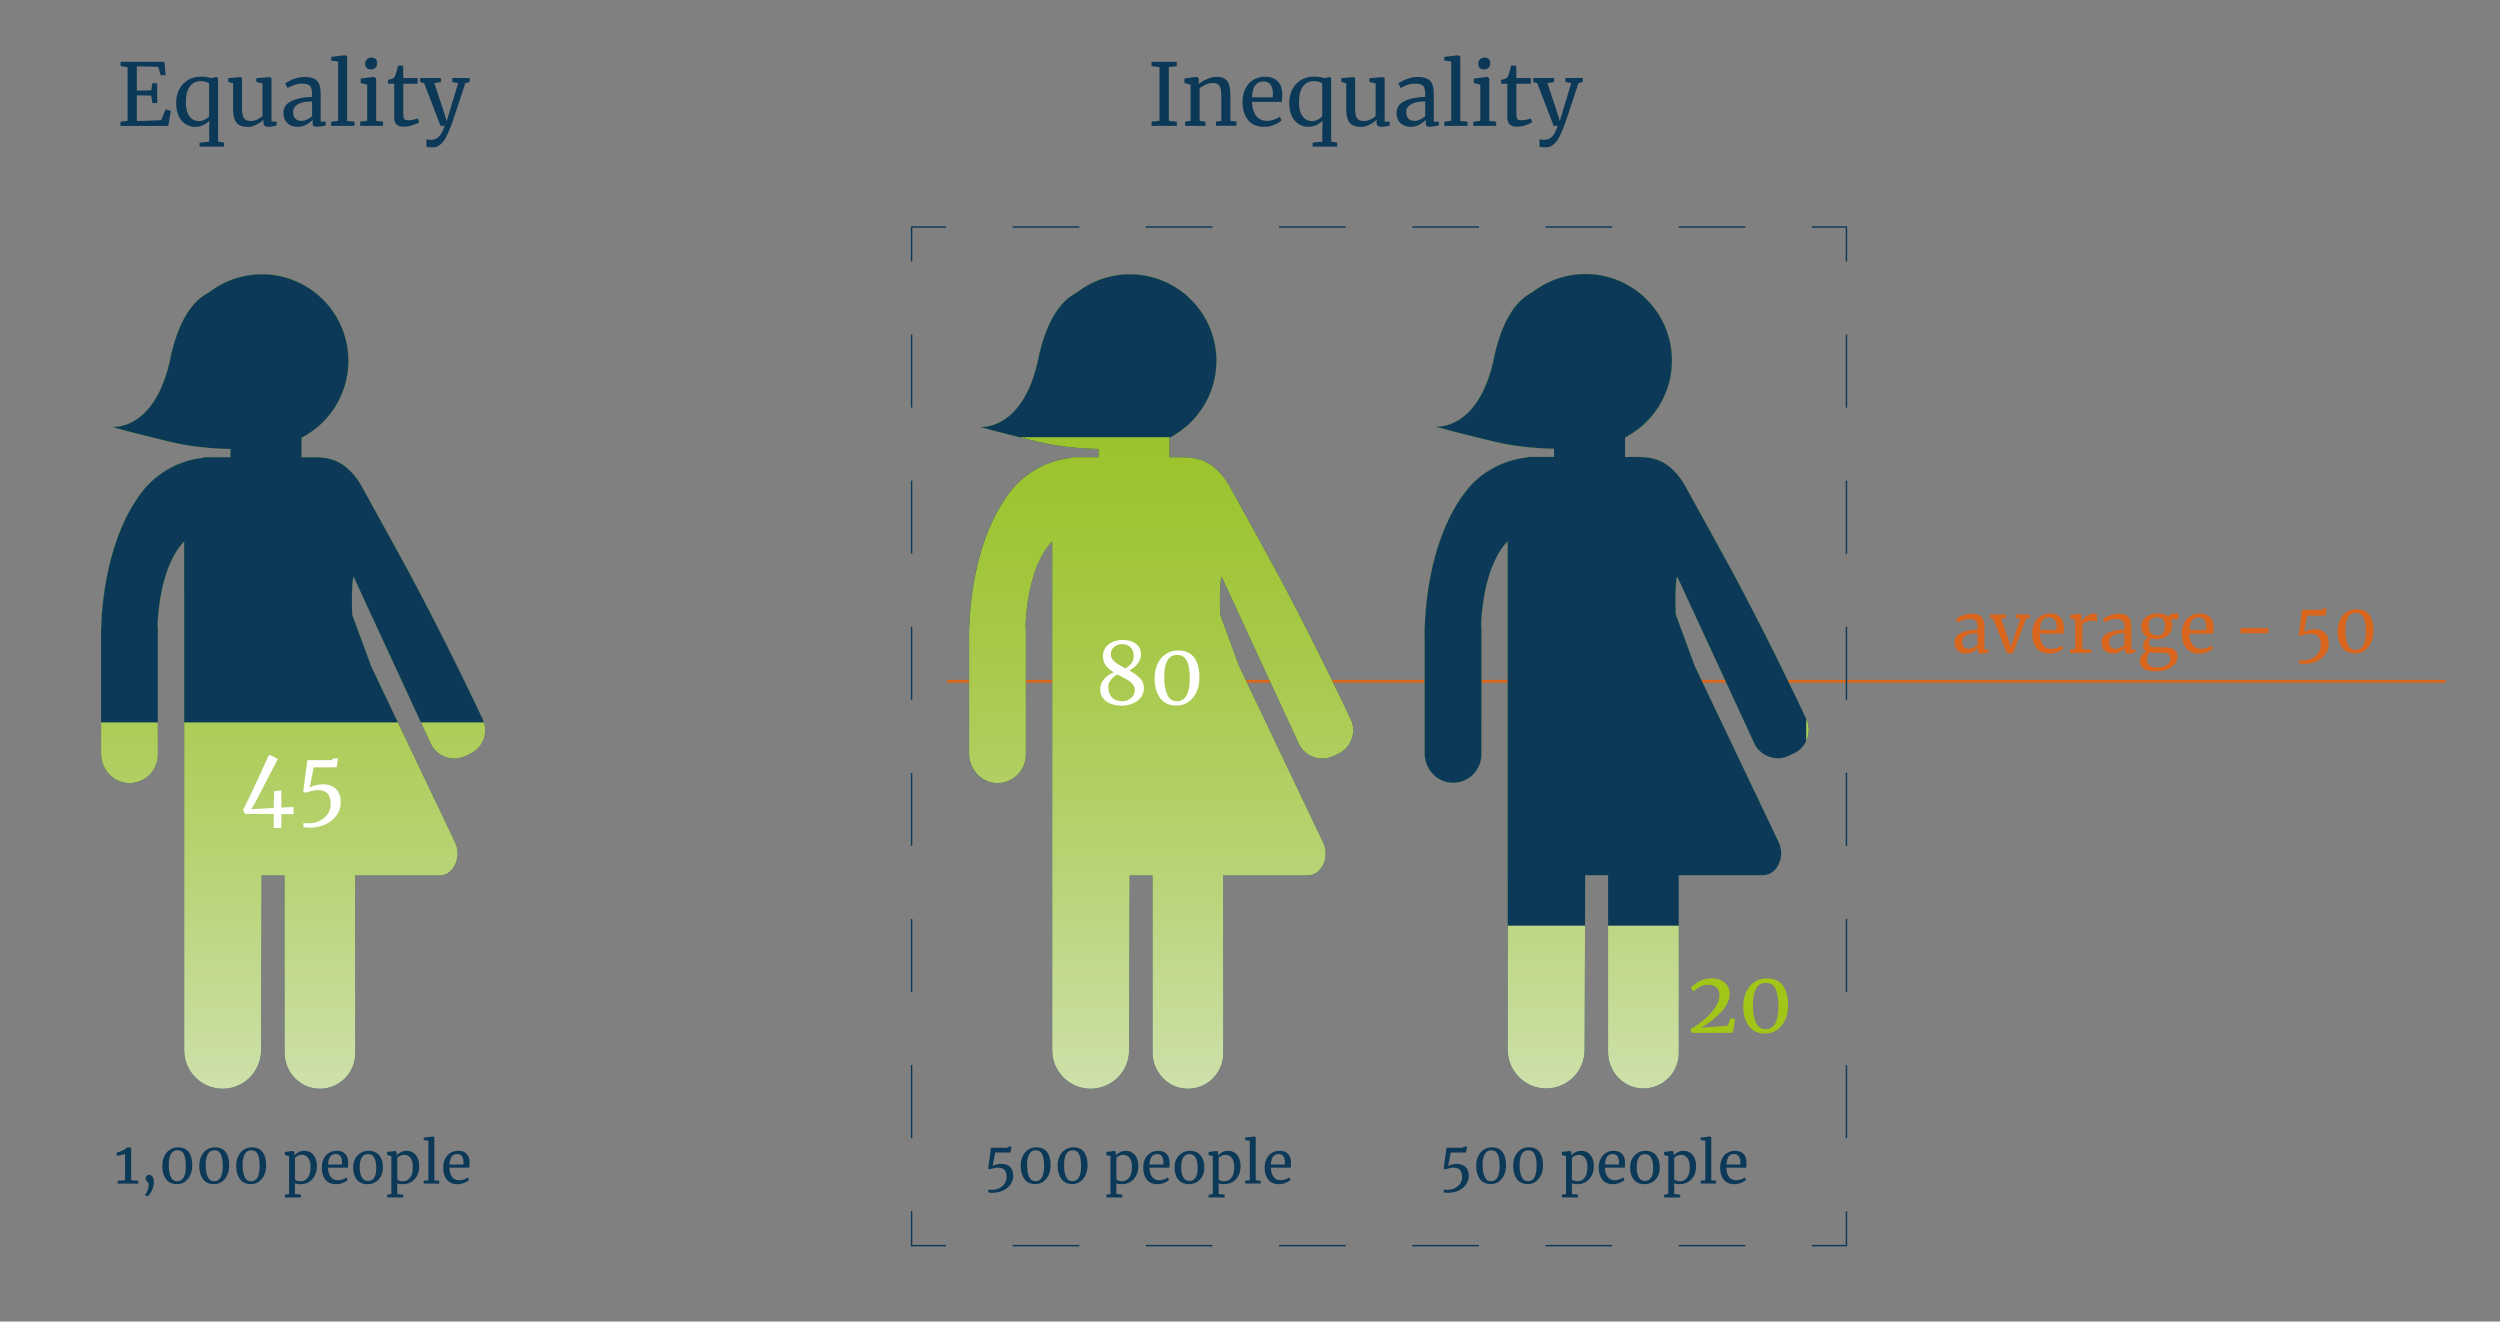
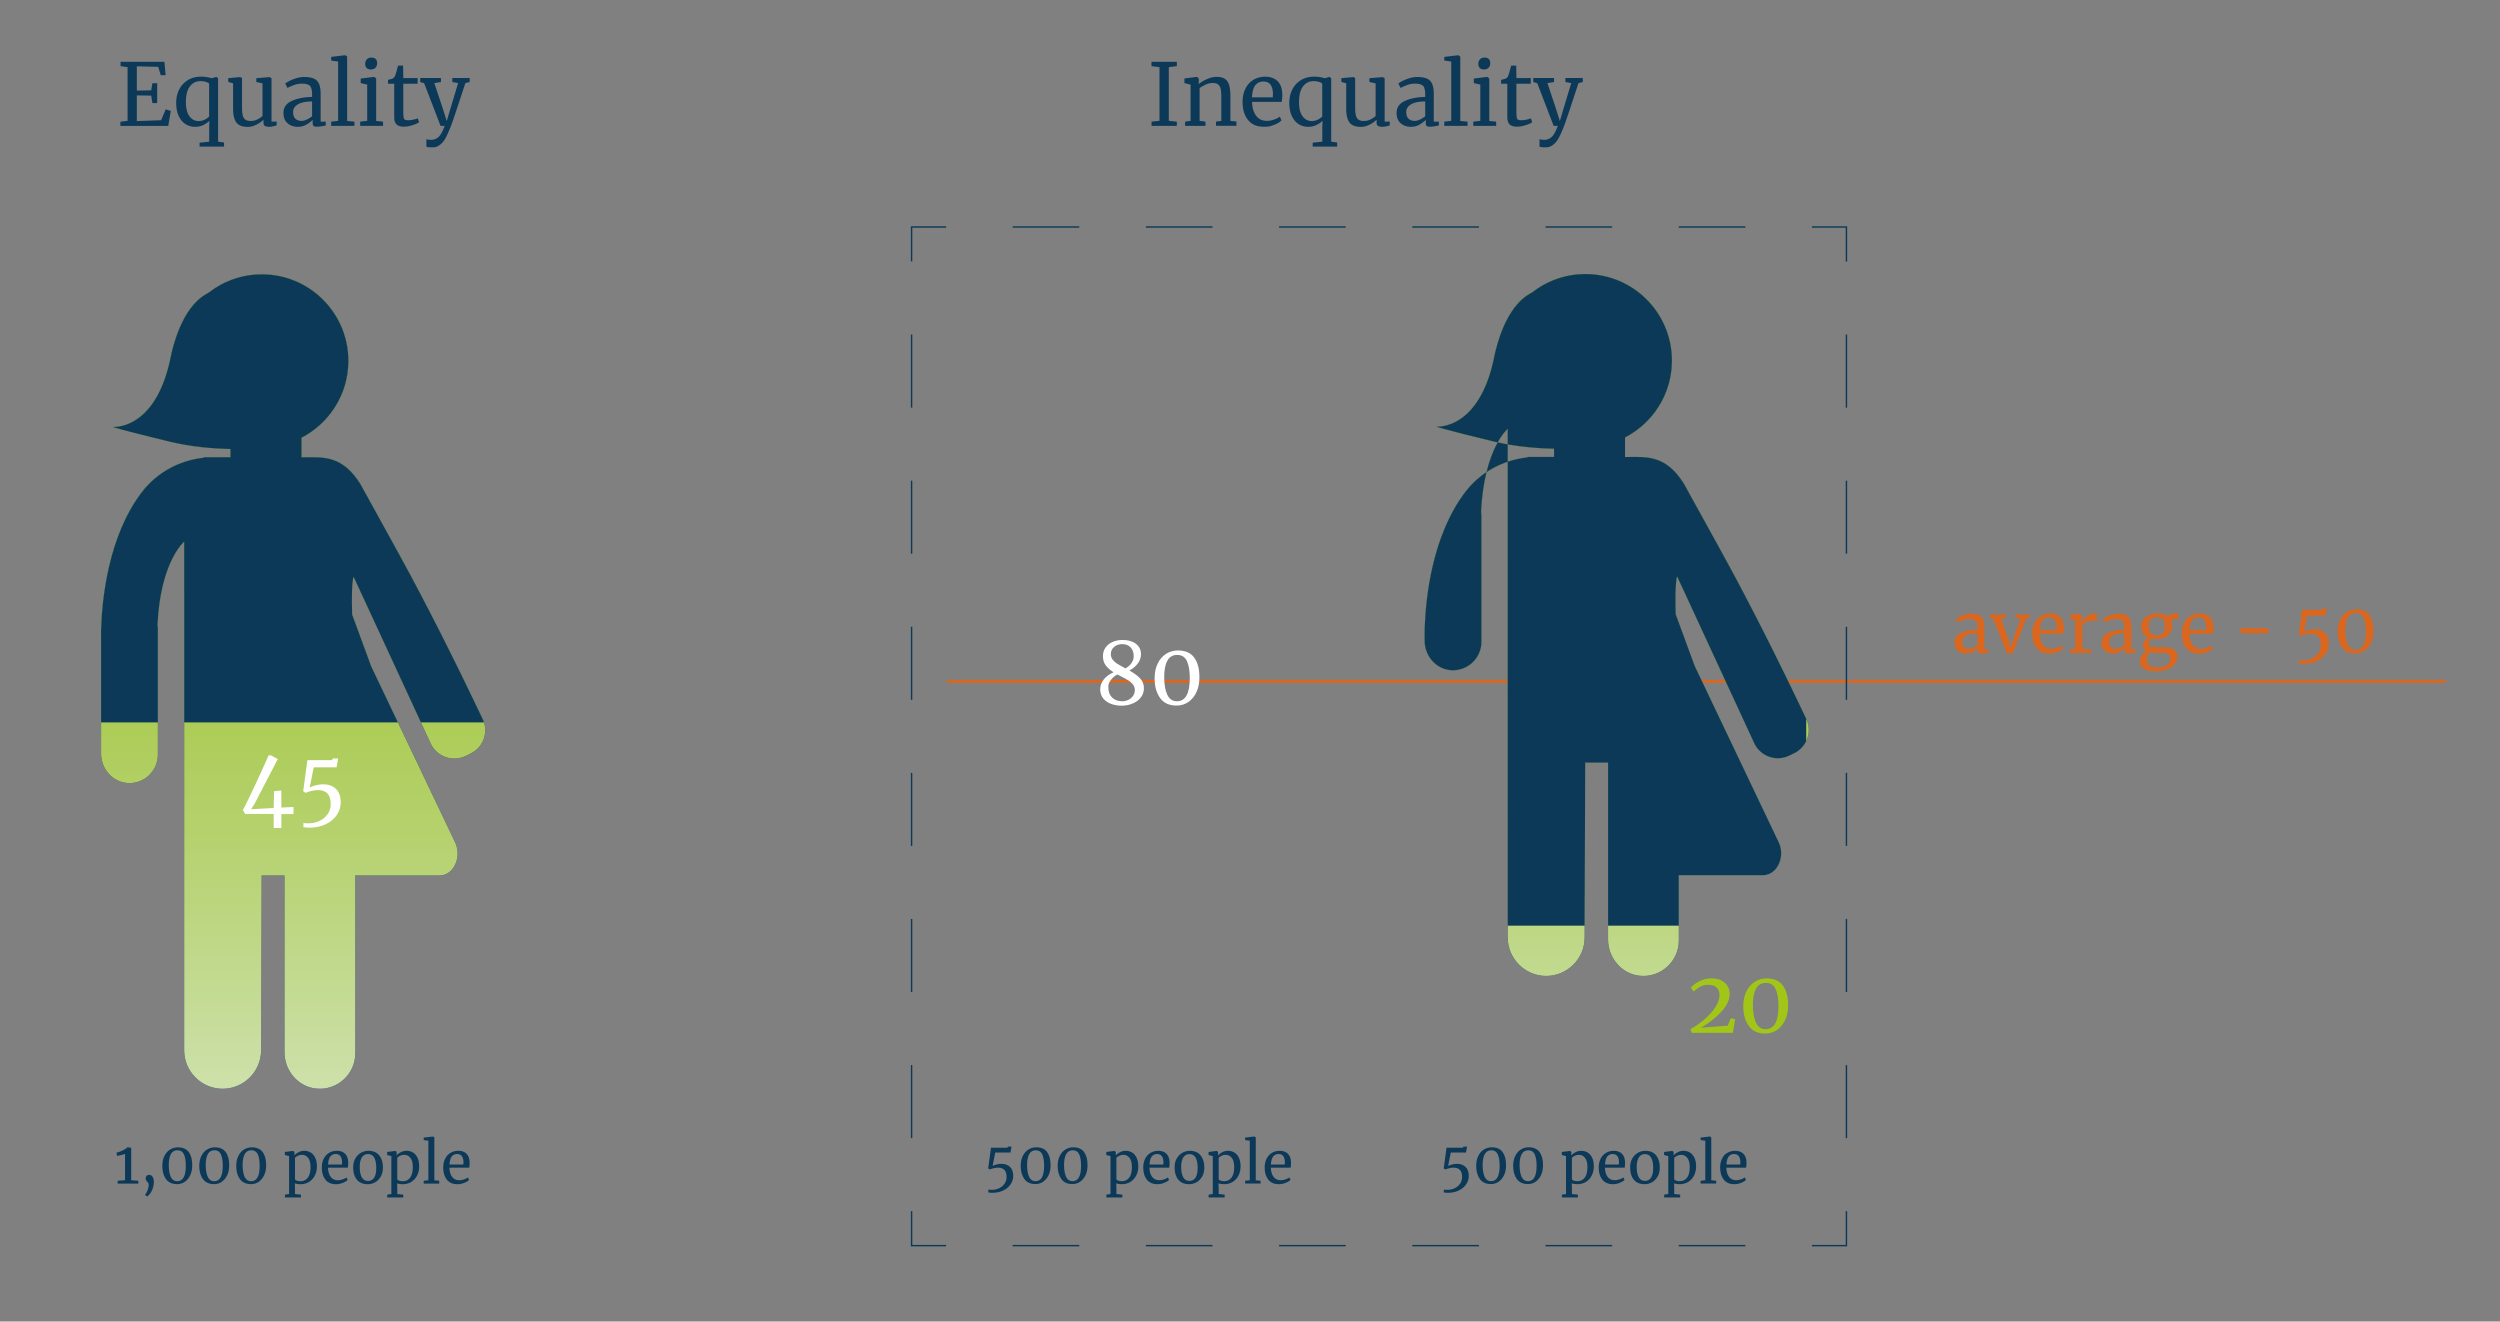
<svg xmlns="http://www.w3.org/2000/svg" xmlns:xlink="http://www.w3.org/1999/xlink" viewBox="0 0 435.04 229.97" xml:space="preserve">
  <rect x="0" y="0" width="435.04" height="229.97" fill="#808080" stroke="none" />
  <style>
    .st0{fill:none}.st1{fill:#0c3958}.st4{fill:#fff}.st40,.st41,.st5{fill:none;stroke:#0c3958;stroke-width:.25;stroke-miterlimit:10}.st40{stroke-dasharray:11.591,11.591}.st41{stroke-dasharray:12.712,12.712}
  </style>
  <g id="Board_4" />
  <g id="Board_3_-_English" />
  <g id="Board_3">
    <g id="Coin_Flip" />
  </g>
  <g id="Board_2_-_English" />
  <g id="Board_2" />
  <g id="Board_1_-_English">
    <path class="st0" d="M168.62 197.77h58.88v29.66h-58.88z" />
    <path class="st1" d="M172.59 207.05c.47 0 .91-.1 1.3-.29s.7-.46.93-.8.34-.73.34-1.16c0-1.07-.5-1.61-1.49-1.61-.22 0-.47.03-.74.1-.27.06-.5.14-.7.22l-.27-.19.49-3.6h2.85l.1-.19h.62l-.18 1.03h-2.65l-.46 2.33c.18-.09.41-.18.69-.25s.56-.11.84-.11c.64 0 1.14.18 1.51.54s.55.88.55 1.57c0 .53-.15 1.01-.46 1.46-.3.45-.73.8-1.29 1.07-.55.27-1.18.4-1.89.4-.29 0-.52-.02-.7-.07v-.48c.2.02.4.03.61.03m5.66-1.89c-.42-.59-.63-1.35-.63-2.29 0-.65.12-1.23.36-1.71.24-.49.57-.87.98-1.12.41-.26.87-.39 1.36-.39.87 0 1.5.28 1.9.83.4.56.6 1.32.6 2.29 0 .65-.11 1.22-.34 1.71s-.55.88-.95 1.16-.85.41-1.35.41c-.87 0-1.51-.3-1.93-.89m3.44-2.29c0-.87-.11-1.53-.33-2s-.6-.7-1.12-.7c-.51 0-.89.22-1.14.67s-.37 1.08-.37 1.9c0 .85.12 1.53.35 2.04.24.51.61.77 1.12.77 1-.01 1.49-.9 1.49-2.68m2.99 2.29c-.42-.59-.63-1.35-.63-2.29 0-.65.12-1.23.36-1.71.24-.49.57-.87.98-1.12.41-.26.87-.39 1.36-.39.87 0 1.5.28 1.9.83.4.56.6 1.32.6 2.29 0 .65-.11 1.22-.34 1.71s-.55.88-.95 1.16-.85.41-1.35.41c-.87 0-1.51-.3-1.93-.89m3.44-2.29c0-.87-.11-1.53-.33-2s-.6-.7-1.12-.7c-.51 0-.89.22-1.14.67s-.37 1.08-.37 1.9c0 .85.12 1.53.35 2.04.24.51.61.77 1.12.77 1-.01 1.49-.9 1.49-2.68m9.61 1.67c-.23.47-.57.84-1 1.12-.43.27-.94.41-1.52.41-.16 0-.33-.01-.52-.04s-.34-.06-.45-.1l.03.84v1.01l1.04.11v.49h-2.79v-.49l.72-.11v-6.6l-.73-.18v-.54l1.42-.18h.02l.21.18v.59c.2-.22.45-.41.75-.56s.63-.23 1-.23c.39 0 .75.1 1.08.29s.59.49.79.9.3.92.3 1.54c0 .57-.11 1.08-.35 1.55m-2.95-3.42c-.22.11-.39.22-.51.35v3.77c.05.08.17.15.35.22.19.06.4.09.62.09.51 0 .93-.2 1.25-.61s.48-1.02.48-1.84c0-.72-.14-1.26-.42-1.61s-.63-.53-1.06-.53c-.25 0-.49.05-.71.16m4.79 4.16c-.42-.53-.63-1.23-.63-2.11q0-.87.33-1.53t.93-1.02 1.35-.36c.62 0 1.1.17 1.44.52s.52.83.54 1.48c0 .41-.02.72-.07.93h-3.44c.01.66.17 1.19.46 1.59s.71.6 1.25.6c.27 0 .54-.05.83-.15s.52-.21.68-.34l.19.44c-.19.2-.48.37-.86.52s-.77.22-1.16.22c-.8 0-1.42-.26-1.84-.79m2.86-2.63c.02-.14.03-.28.03-.43q-.015-.645-.27-1.02c-.18-.25-.46-.38-.83-.38q-.585 0-.93.42c-.23.28-.36.75-.4 1.41zm2.33-1.04c.25-.44.57-.77.98-1s.83-.35 1.29-.35c.84 0 1.47.27 1.9.8s.64 1.23.64 2.1c0 .61-.12 1.13-.37 1.57s-.57.77-.98 1-.83.34-1.29.34c-.84 0-1.47-.27-1.9-.8s-.63-1.23-.63-2.1q-.015-.9.36-1.56m3.28 3.32c.25-.38.37-.94.37-1.69 0-.74-.11-1.33-.34-1.76s-.59-.65-1.09-.65c-.46 0-.81.19-1.06.57s-.38.94-.38 1.69c0 .74.12 1.33.35 1.76s.6.65 1.09.65c.46 0 .82-.19 1.06-.57m7.49-.39c-.23.47-.57.84-1 1.12-.43.27-.94.41-1.52.41-.16 0-.33-.01-.52-.04s-.34-.06-.45-.1l.03.84v1.01l1.04.11v.49h-2.79v-.49l.72-.11v-6.6l-.73-.18v-.54l1.42-.18h.02l.21.18v.59c.2-.22.45-.41.75-.56s.63-.23 1-.23c.39 0 .75.1 1.08.29s.59.49.79.9.3.92.3 1.54c0 .57-.12 1.08-.35 1.55m-2.95-3.42c-.22.11-.39.22-.51.35v3.77c.05.08.17.15.35.22.19.06.4.09.62.09.51 0 .93-.2 1.25-.61s.48-1.02.48-1.84c0-.72-.14-1.26-.42-1.61s-.63-.53-1.06-.53c-.25 0-.49.05-.71.16m4.9-2.62-.81-.11v-.43l1.61-.19h.02l.22.15v7.47l.85.08v.49h-2.7v-.49l.81-.09zm3.22 6.78c-.42-.53-.63-1.23-.63-2.11q0-.87.33-1.53t.93-1.02 1.35-.36c.62 0 1.1.17 1.44.52s.52.83.54 1.48c0 .41-.02.72-.07.93h-3.44c.01.66.17 1.19.46 1.59s.71.6 1.25.6c.27 0 .54-.05.83-.15s.52-.21.68-.34l.19.44c-.19.2-.48.37-.86.52s-.77.22-1.16.22c-.8 0-1.42-.26-1.84-.79m2.86-2.63c.02-.14.03-.28.03-.43q-.015-.645-.27-1.02c-.18-.25-.46-.38-.83-.38q-.585 0-.93.42c-.23.28-.36.75-.4 1.41z" />
    <path class="st0" d="M2.82 197.77h96.36v14.83H2.82z" />
    <path class="st1" d="M21.76 200.8c-.14.05-.36.12-.66.19s-.54.12-.73.15l-.1-.56c.34-.07.69-.2 1.04-.37.36-.17.65-.36.9-.57h.01l.61.1v5.64l1.24.09v.49h-3.6v-.49l1.29-.09zm4.79 3.99c.15.22.22.51.22.88 0 .38-.06.75-.18 1.1q-.18.525-.45.9c-.18.25-.36.43-.53.53h-.01l-.34-.24v-.11c.13-.11.27-.34.4-.7.14-.36.21-.69.21-1.01 0-.1-.02-.18-.06-.25s-.09-.14-.17-.23c-.09-.1-.16-.19-.21-.28a.7.7 0 0 1-.07-.35.565.565 0 0 1 .59-.58H26c.22.01.41.12.55.34m2.33.38c-.42-.59-.63-1.35-.63-2.29 0-.65.12-1.23.36-1.71.24-.49.57-.87.98-1.12.41-.26.87-.39 1.36-.39.87 0 1.5.28 1.9.83.4.56.6 1.32.6 2.29 0 .65-.11 1.22-.34 1.71s-.55.88-.95 1.16c-.4.27-.85.41-1.35.41-.87-.01-1.51-.31-1.93-.89m3.45-2.3c0-.87-.11-1.53-.33-2s-.6-.7-1.12-.7c-.51 0-.89.22-1.14.67s-.37 1.08-.37 1.9c0 .85.12 1.53.35 2.04.24.51.61.77 1.12.77.99-.01 1.49-.9 1.49-2.68m2.98 2.3c-.42-.59-.63-1.35-.63-2.29 0-.65.12-1.23.36-1.71.24-.49.57-.87.98-1.12.41-.26.87-.39 1.36-.39.87 0 1.5.28 1.9.83.4.56.6 1.32.6 2.29 0 .65-.11 1.22-.34 1.71s-.55.88-.95 1.16-.85.41-1.35.41c-.87-.01-1.51-.31-1.93-.89m3.45-2.3c0-.87-.11-1.53-.33-2s-.6-.7-1.12-.7c-.51 0-.89.22-1.14.67s-.37 1.08-.37 1.9c0 .85.12 1.53.35 2.04.24.51.61.77 1.12.77.99-.01 1.49-.9 1.49-2.68m2.98 2.3c-.42-.59-.63-1.35-.63-2.29 0-.65.12-1.23.36-1.71.24-.49.57-.87.98-1.12.41-.26.87-.39 1.36-.39.87 0 1.5.28 1.9.83.4.56.6 1.32.6 2.29 0 .65-.11 1.22-.34 1.71s-.55.88-.95 1.16-.85.41-1.35.41c-.87-.01-1.51-.31-1.93-.89m3.44-2.3c0-.87-.11-1.53-.33-2s-.6-.7-1.12-.7c-.51 0-.89.22-1.14.67s-.37 1.08-.37 1.9c0 .85.12 1.53.35 2.04.24.51.61.77 1.12.77 1-.01 1.49-.9 1.49-2.68m9.61 1.67c-.23.47-.57.84-1 1.12-.43.27-.94.41-1.52.41-.16 0-.33-.01-.52-.04s-.34-.06-.45-.1l.03.84v1.01l1.04.11v.49h-2.79v-.49l.72-.11v-6.6l-.73-.18v-.54l1.42-.18h.02l.21.18v.59c.2-.22.45-.41.75-.56s.63-.23 1-.23c.39 0 .75.1 1.08.29s.59.49.79.9.3.92.3 1.54c0 .57-.11 1.09-.35 1.55m-2.95-3.42c-.22.11-.39.22-.51.35v3.77c.05.08.17.15.35.22.19.06.4.09.62.09.51 0 .93-.2 1.25-.61s.48-1.02.48-1.84c0-.72-.14-1.26-.42-1.61s-.63-.53-1.06-.53c-.25 0-.49.05-.71.16m4.79 4.16c-.42-.53-.63-1.23-.63-2.11q0-.87.33-1.53t.93-1.02 1.35-.36c.62 0 1.1.17 1.44.52s.52.83.54 1.48c0 .41-.02.72-.07.93h-3.44c.01.66.17 1.19.46 1.59s.71.6 1.25.6c.27 0 .54-.05.83-.15s.52-.21.68-.34l.19.44c-.19.2-.48.37-.86.52s-.77.22-1.16.22c-.8 0-1.42-.26-1.84-.79m2.86-2.63c.02-.14.03-.28.03-.43q-.015-.645-.27-1.02c-.18-.25-.46-.38-.83-.38q-.585 0-.93.42c-.23.28-.36.75-.4 1.41zm2.33-1.04c.25-.44.57-.77.98-1s.83-.35 1.29-.35c.84 0 1.47.27 1.9.8s.64 1.23.64 2.1c0 .61-.12 1.13-.37 1.57s-.57.77-.98 1-.83.34-1.29.34c-.84 0-1.47-.27-1.9-.8s-.63-1.23-.63-2.1c-.01-.6.12-1.12.36-1.56m3.28 3.32c.25-.38.37-.94.37-1.69 0-.74-.11-1.33-.34-1.76s-.59-.65-1.09-.65c-.46 0-.81.19-1.06.57s-.38.94-.38 1.69c0 .74.12 1.33.35 1.76s.6.65 1.09.65c.46 0 .82-.19 1.06-.57m7.49-.39c-.23.47-.57.84-1 1.12-.43.27-.94.41-1.52.41-.16 0-.33-.01-.52-.04s-.34-.06-.45-.1l.03.84v1.01l1.04.11v.49h-2.79v-.49l.72-.11v-6.6l-.73-.18v-.54l1.42-.18h.02l.21.18v.59c.2-.22.45-.41.75-.56s.63-.23 1-.23c.39 0 .75.1 1.08.29s.59.49.79.9.3.92.3 1.54c0 .57-.11 1.09-.35 1.55m-2.95-3.42c-.22.11-.39.22-.51.35v3.77c.05.08.17.15.35.22.19.06.4.09.62.09.51 0 .93-.2 1.25-.61s.48-1.02.48-1.84c0-.72-.14-1.26-.42-1.61s-.63-.53-1.06-.53c-.25 0-.49.05-.71.16m4.9-2.62-.81-.11v-.43l1.61-.19h.02l.22.15v7.47l.85.08v.49h-2.7v-.49l.81-.09zm3.22 6.78c-.42-.53-.63-1.23-.63-2.11q0-.87.33-1.53t.93-1.02 1.35-.36c.62 0 1.1.17 1.44.52s.52.83.54 1.48c0 .41-.02.72-.07.93h-3.44c.01.66.17 1.19.46 1.59s.71.6 1.25.6c.27 0 .54-.05.83-.15s.52-.21.68-.34l.19.44c-.19.2-.48.37-.86.52s-.77.22-1.16.22c-.8 0-1.42-.26-1.84-.79m2.86-2.63c.02-.14.03-.28.03-.43q-.015-.645-.27-1.02c-.18-.25-.46-.38-.83-.38q-.585 0-.93.42c-.23.28-.36.75-.4 1.41z" />
    <path class="st0" d="M247.89 197.77h58.88v29.66h-58.88z" />
    <path class="st1" d="M251.86 207.05c.47 0 .91-.1 1.3-.29s.7-.46.93-.8.34-.73.34-1.16c0-1.07-.5-1.61-1.49-1.61-.22 0-.47.03-.74.1-.27.06-.5.14-.7.22l-.27-.19.49-3.6h2.85l.1-.19h.62l-.18 1.03h-2.65l-.46 2.33c.18-.09.41-.18.69-.25s.56-.11.84-.11c.64 0 1.14.18 1.51.54s.55.88.55 1.57c0 .53-.15 1.01-.46 1.46-.3.45-.73.8-1.29 1.07-.55.27-1.18.4-1.89.4-.29 0-.52-.02-.7-.07v-.48c.2.02.4.03.61.03m5.65-1.89c-.42-.59-.63-1.35-.63-2.29 0-.65.12-1.23.36-1.71.24-.49.57-.87.98-1.12.41-.26.87-.39 1.36-.39.87 0 1.5.28 1.9.83.4.56.6 1.32.6 2.29 0 .65-.11 1.22-.34 1.71s-.55.88-.95 1.16-.85.41-1.35.41c-.86 0-1.5-.3-1.93-.89m3.45-2.29c0-.87-.11-1.53-.33-2s-.6-.7-1.12-.7c-.51 0-.89.22-1.14.67s-.37 1.08-.37 1.9c0 .85.12 1.53.35 2.04.24.51.61.77 1.12.77.99-.01 1.49-.9 1.49-2.68m2.98 2.29c-.42-.59-.63-1.35-.63-2.29 0-.65.12-1.23.36-1.71.24-.49.57-.87.98-1.12.41-.26.87-.39 1.36-.39.87 0 1.5.28 1.9.83.4.56.6 1.32.6 2.29 0 .65-.11 1.22-.34 1.71s-.55.88-.95 1.16-.85.41-1.35.41c-.86 0-1.5-.3-1.93-.89m3.45-2.29c0-.87-.11-1.53-.33-2s-.6-.7-1.12-.7c-.51 0-.89.22-1.14.67s-.37 1.08-.37 1.9c0 .85.12 1.53.35 2.04.24.51.61.77 1.12.77.99-.01 1.49-.9 1.49-2.68m9.61 1.67c-.23.47-.57.84-1 1.12-.43.27-.94.41-1.52.41-.16 0-.33-.01-.52-.04s-.34-.06-.45-.1l.03.84v1.01l1.04.11v.49h-2.79v-.49l.72-.11v-6.6l-.73-.18v-.54l1.42-.18h.02l.21.18v.59c.2-.22.45-.41.75-.56s.63-.23 1-.23c.39 0 .75.1 1.08.29s.59.49.79.9.3.92.3 1.54c0 .57-.12 1.08-.35 1.55m-2.95-3.42c-.22.11-.39.22-.51.35v3.77c.05.08.17.15.35.22.19.06.4.09.62.09.51 0 .93-.2 1.25-.61s.48-1.02.48-1.84c0-.72-.14-1.26-.42-1.61s-.63-.53-1.06-.53c-.25 0-.49.05-.71.16m4.78 4.16c-.42-.53-.63-1.23-.63-2.11q0-.87.33-1.53t.93-1.02 1.35-.36c.62 0 1.1.17 1.44.52s.52.83.54 1.48c0 .41-.02.72-.07.93h-3.44c.01.66.17 1.19.46 1.59s.71.6 1.25.6c.27 0 .54-.05.83-.15s.52-.21.68-.34l.19.44c-.19.2-.48.37-.86.52s-.77.22-1.16.22c-.8 0-1.41-.26-1.84-.79m2.87-2.63c.02-.14.03-.28.03-.43q-.015-.645-.27-1.02c-.18-.25-.46-.38-.83-.38q-.585 0-.93.42c-.23.28-.36.75-.4 1.41zm2.33-1.04c.25-.44.57-.77.98-1s.83-.35 1.29-.35c.84 0 1.47.27 1.9.8q.63.795.63 2.1c0 .61-.12 1.13-.37 1.57s-.57.77-.97 1-.83.34-1.29.34c-.84 0-1.47-.27-1.9-.8s-.63-1.23-.63-2.1q-.015-.9.36-1.56m3.28 3.32c.25-.38.37-.94.37-1.69 0-.74-.11-1.33-.34-1.76s-.59-.65-1.09-.65c-.46 0-.81.19-1.06.57s-.38.94-.38 1.69c0 .74.12 1.33.35 1.76s.6.65 1.09.65c.46 0 .81-.19 1.06-.57m7.49-.39c-.23.47-.57.84-1 1.12-.43.27-.94.41-1.52.41-.16 0-.33-.01-.52-.04s-.34-.06-.45-.1l.03.84v1.01l1.04.11v.49h-2.79v-.49l.72-.11v-6.6l-.73-.18v-.54l1.42-.18h.02l.21.18v.59c.2-.22.45-.41.75-.56s.63-.23 1-.23c.39 0 .75.1 1.08.29s.59.49.79.9.3.92.3 1.54c0 .57-.12 1.08-.35 1.55m-2.95-3.42c-.22.11-.39.22-.51.35v3.77c.05.08.17.15.36.22s.4.09.62.09c.51 0 .93-.2 1.25-.61s.47-1.02.47-1.84c0-.72-.14-1.26-.42-1.61s-.63-.53-1.06-.53c-.26 0-.49.05-.71.16m4.9-2.62-.81-.11v-.43l1.61-.19h.02l.22.15v7.47l.85.08v.49h-2.7v-.49l.81-.09zm3.21 6.78c-.42-.53-.63-1.23-.63-2.11q0-.87.33-1.53c.33-.66.53-.78.92-1.02.4-.24.85-.36 1.36-.36.62 0 1.1.17 1.44.52.34.34.53.83.54 1.48 0 .41-.02.72-.07.93h-3.44c.01.66.17 1.19.46 1.59s.71.6 1.25.6c.27 0 .54-.05.83-.15s.52-.21.68-.34l.19.44c-.19.2-.48.37-.86.52s-.77.22-1.16.22c-.8 0-1.41-.26-1.84-.79m2.87-2.63c.02-.14.03-.28.03-.43-.01-.43-.1-.77-.28-1.02s-.46-.38-.83-.38c-.39 0-.7.14-.92.42-.23.28-.36.75-.4 1.41z" />
    <path class="st0" d="M333.93 103.77h85.47v29.66h-85.47z" />
    <path d="M341.25 110.14c.75-.36 1.7-.55 2.86-.57v-.34c0-.38-.04-.67-.12-.89a.83.83 0 0 0-.41-.47c-.2-.1-.47-.15-.83-.15-.41 0-.77.06-1.1.17-.32.12-.65.26-.97.43l-.3-.62c.1-.09.3-.2.58-.35.28-.14.6-.27.97-.38s.74-.17 1.1-.17c.57 0 1.02.08 1.35.23.33.16.57.41.71.75s.22.8.22 1.38v3.85h.71v.53c-.16.04-.36.08-.61.12-.24.04-.46.06-.64.06-.22 0-.38-.03-.46-.1s-.12-.22-.12-.45v-.4c-.24.24-.53.46-.88.66s-.74.3-1.18.3c-.58 0-1.05-.17-1.43-.5s-.57-.81-.57-1.43c-.01-.75.36-1.31 1.12-1.66m2.11 2.58c.27-.13.52-.28.74-.46v-2.06c-.87 0-1.53.13-1.97.4s-.67.62-.67 1.05.11.75.32.95.5.31.86.31c.21 0 .45-.06.72-.19m2.94-5.78h2.78v.56l-.85.16 1.21 3.46.5 1.52.43-1.48 1.21-3.5-.82-.16v-.56h2.44v.56l-.62.16-2.32 6.04h-1.02l-2.41-6.04-.54-.16v-.56zm8.1 5.84c-.51-.63-.76-1.48-.76-2.53 0-.7.13-1.31.4-1.84.26-.53.63-.94 1.11-1.22.48-.29 1.02-.43 1.63-.43.74 0 1.32.21 1.73.62s.63 1 .65 1.77c0 .49-.03.86-.08 1.12h-4.13c.02.79.2 1.43.55 1.91s.85.73 1.5.73c.32 0 .65-.06 1-.17.35-.12.62-.25.81-.41l.23.53c-.23.24-.58.45-1.03.62-.46.18-.92.26-1.39.26q-1.455-.015-2.22-.96m3.44-3.16c.02-.17.04-.34.04-.52q-.015-.78-.33-1.23c-.21-.3-.55-.45-1-.45-.46 0-.83.17-1.11.5-.28.34-.43.9-.47 1.69h2.87zm2.38 3.39.9-.07v-5.08l-.86-.22V107l1.66-.22h.02l.26.22v.22l-.04.94h.04c.08-.14.22-.31.43-.53s.48-.41.8-.59c.33-.18.68-.27 1.07-.27.16 0 .29.02.4.06v1.34a.9.9 0 0 0-.27-.11c-.12-.04-.26-.05-.41-.05-.66 0-1.28.2-1.85.61v4.32l1.52.1v.58h-3.67zm6.6-2.87c.75-.36 1.7-.55 2.86-.57v-.34c0-.38-.04-.67-.12-.89s-.22-.37-.41-.47-.47-.15-.83-.15c-.41 0-.77.06-1.1.17-.32.12-.65.26-.97.43l-.3-.62c.1-.09.3-.2.58-.35s.6-.27.97-.38.74-.17 1.1-.17c.57 0 1.02.08 1.35.23.33.16.57.41.71.75s.22.8.22 1.38v3.85h.71v.53c-.16.04-.36.08-.61.12s-.46.06-.64.06c-.22 0-.38-.03-.46-.1s-.12-.22-.12-.45v-.4c-.24.24-.53.46-.88.66s-.74.3-1.18.3c-.58 0-1.05-.17-1.43-.5s-.57-.81-.57-1.43c-.01-.75.37-1.31 1.12-1.66m2.11 2.58c.27-.13.52-.28.74-.46v-2.06c-.87 0-1.53.13-1.97.4s-.67.62-.67 1.05.11.75.32.95.5.31.86.31c.21 0 .45-.06.72-.19m4.13 3.63c-.46-.32-.69-.77-.69-1.34 0-.35.11-.68.33-.97.22-.3.48-.52.79-.67-.37-.21-.55-.54-.55-1.01 0-.29.08-.56.25-.82s.39-.45.66-.59c-.4-.18-.71-.43-.92-.76s-.32-.72-.32-1.16c0-.46.13-.87.39-1.21s.6-.61 1.03-.79.88-.28 1.36-.28c.81 0 1.44.17 1.9.5.12-.12.3-.24.55-.35s.51-.17.79-.17h.41v1.06h-1.32c.19.3.29.64.29 1.03 0 .47-.12.89-.35 1.25-.24.36-.56.65-.98.85s-.89.3-1.42.3c-.34 0-.65-.04-.92-.11a2 2 0 0 0-.28.37c-.07.14-.11.27-.11.4 0 .29.1.49.29.59.19.11.54.16 1.03.16h1.36c.78 0 1.35.15 1.73.44s.56.72.56 1.26c0 .46-.16.87-.49 1.25s-.77.68-1.33.9-1.16.33-1.81.33c-1.02.03-1.77-.13-2.23-.46m3.45-.38c.35-.12.63-.29.85-.52s.32-.49.32-.8c0-.36-.1-.62-.29-.79s-.56-.25-1.12-.25h-1.42c-.32 0-.57-.02-.76-.06-.33.36-.49.76-.49 1.21s.14.79.41 1.02.73.35 1.38.35c.4.01.77-.05 1.12-.16m.23-7.02c0-.54-.12-.93-.35-1.18-.24-.25-.59-.38-1.06-.38-.44 0-.79.12-1.04.37s-.38.63-.38 1.17c0 .5.12.9.37 1.2s.61.44 1.11.44q1.35 0 1.35-1.62m3.7 3.83c-.51-.63-.76-1.48-.76-2.53 0-.7.13-1.31.4-1.84.26-.53.63-.94 1.11-1.22.48-.29 1.02-.43 1.63-.43.74 0 1.32.21 1.73.62s.63 1 .65 1.77c0 .49-.03.86-.08 1.12h-4.13c.02.79.2 1.43.55 1.91s.85.73 1.5.73c.32 0 .65-.06 1-.17.35-.12.62-.25.81-.41l.23.53c-.23.24-.58.45-1.03.62-.46.18-.92.26-1.39.26q-1.455-.015-2.22-.96m3.44-3.16c.02-.17.04-.34.04-.52q-.015-.78-.33-1.23c-.21-.3-.55-.45-1-.45-.46 0-.83.17-1.11.5-.28.34-.43.9-.47 1.69h2.87zm10.85.57h-4.85v-.88h4.85zm6.04 4.72c.57 0 1.09-.12 1.56-.35s.84-.55 1.12-.96c.27-.41.41-.87.41-1.39 0-1.29-.6-1.93-1.79-1.93-.26 0-.56.04-.88.11-.32.08-.61.17-.85.27l-.32-.23.59-4.32h3.42l.12-.23h.74l-.22 1.24h-3.18l-.55 2.8c.22-.11.49-.21.83-.3s.67-.13 1.01-.13c.77 0 1.37.22 1.81.65s.66 1.06.66 1.88a3 3 0 0 1-.55 1.75c-.36.54-.88.96-1.54 1.28s-1.42.48-2.27.48c-.34 0-.62-.03-.84-.08v-.58c.22.02.46.04.72.04m6.78-2.27c-.51-.71-.76-1.62-.76-2.74 0-.78.14-1.47.43-2.06s.68-1.04 1.18-1.35 1.04-.47 1.63-.47c1.04 0 1.8.33 2.28 1s.72 1.58.72 2.74c0 .78-.14 1.46-.41 2.06-.28.6-.66 1.06-1.14 1.39s-1.03.49-1.63.49c-1.02.01-1.79-.35-2.3-1.06m4.14-2.75c0-1.04-.13-1.84-.4-2.4q-.405-.84-1.35-.84c-.62 0-1.07.27-1.37.8s-.44 1.29-.44 2.29c0 1.02.14 1.83.43 2.44.28.61.73.92 1.35.92 1.18-.01 1.78-1.07 1.78-3.21" style="fill:#da671d" />
-     <path class="st0" d="M172.77 9.62h129.47v19.92H172.77z" />
    <path class="st1" d="m201.78 11.69-1.4-.18v-.75h4.41v.75l-1.4.18v9.33l1.4.16v.72h-4.4v-.73l1.38-.15v-9.33zm5.41 3.04-1.08-.27v-.81l2.15-.27h.04l.31.27v.63l-.02.36c.36-.32.83-.61 1.43-.87.59-.26 1.15-.39 1.69-.39.63 0 1.12.12 1.46.36.35.24.59.61.73 1.1s.21 1.16.21 2v4.2l1.05.1v.75h-3.56v-.73l.93-.12v-4.21c0-.59-.04-1.05-.12-1.39s-.23-.58-.45-.75-.54-.25-.96-.25c-.36 0-.75.09-1.15.27-.41.18-.78.39-1.1.63v5.69l1.02.14v.73h-3.54v-.73l.95-.14v-6.3zm9.99 6.15c-.64-.79-.95-1.85-.95-3.17 0-.87.17-1.63.5-2.29s.79-1.17 1.39-1.53 1.27-.54 2.03-.54c.93 0 1.65.26 2.17.77.51.52.79 1.25.82 2.21 0 .61-.04 1.08-.1 1.4h-5.16c.02.99.25 1.79.69 2.39s1.06.91 1.88.91c.4 0 .82-.07 1.25-.22s.77-.32 1.01-.52l.29.66q-.435.45-1.29.78c-.855.33-1.15.33-1.74.33-1.24.01-2.16-.39-2.79-1.18m4.29-3.94c.03-.21.04-.43.04-.65-.01-.65-.15-1.16-.41-1.54s-.68-.56-1.25-.56c-.58 0-1.04.21-1.39.63s-.54 1.12-.59 2.12zm6.96 7.89 1.67-.17v-2.41l.04-1.23c-.3.3-.66.55-1.09.75-.42.2-.89.3-1.4.3-.59 0-1.14-.15-1.64-.46s-.9-.77-1.2-1.4c-.3-.62-.45-1.4-.45-2.32 0-.85.17-1.62.52-2.31s.85-1.23 1.51-1.64c.65-.4 1.43-.6 2.32-.6q.87 0 1.83.27l.82-.23.29.25v11.02l1.04.15v.71h-4.26zm.9-4.01c.32-.17.57-.35.76-.55v-5.69c-.06-.12-.24-.23-.54-.32s-.62-.14-.96-.14c-.76 0-1.37.3-1.84.91s-.7 1.53-.7 2.77c0 1.07.21 1.88.62 2.44.42.55.95.83 1.6.83.39-.01.74-.09 1.06-.25m10.42 1.06c-.13-.11-.2-.29-.2-.54v-.51c-.33.33-.74.62-1.24.87s-.99.38-1.49.38q-1.395 0-1.98-.75c-.39-.5-.58-1.33-.58-2.48V14.5l-.84-.24v-.66l2.1-.19h.01l.29.18v5.15c0 .58.04 1.03.13 1.36q.12.48.45.72c.21.16.53.23.94.23.4 0 .77-.08 1.12-.25s.65-.37.92-.6v-5.69l-1.08-.24v-.66l2.28-.19h.02l.35.18v7.56h.9l-.02.68c-.28.07-.52.12-.73.17-.21.04-.44.06-.71.06-.3-.03-.5-.09-.64-.19m4.69-4.3c.94-.44 2.13-.68 3.57-.71v-.42q0-.705-.15-1.11c-.15-.405-.27-.47-.52-.59s-.59-.19-1.04-.19c-.51 0-.97.07-1.37.22s-.81.32-1.21.53l-.38-.78c.13-.11.37-.25.72-.44s.75-.34 1.21-.48.92-.21 1.38-.21c.71 0 1.27.1 1.69.29.41.19.71.51.89.94s.27 1 .27 1.73v4.81h.89v.66c-.2.05-.45.1-.76.15s-.57.07-.8.07c-.28 0-.47-.04-.57-.13-.1-.08-.15-.27-.15-.56v-.5c-.3.3-.67.58-1.1.83-.44.25-.93.38-1.48.38-.72 0-1.32-.21-1.79-.62-.48-.42-.71-1.01-.71-1.79 0-.95.47-1.64 1.41-2.08m2.64 3.23q.51-.24.93-.57v-2.58c-1.09 0-1.91.17-2.47.5-.56.34-.83.77-.83 1.31s.13.94.4 1.19.62.38 1.07.38c.26.01.56-.07.9-.23m5.46-10.1-1.21-.17V9.9l2.42-.29h.03l.33.23v11.21l1.27.12v.73h-4.05v-.73l1.21-.14zm5.07 4.02-1.14-.27v-.79l2.32-.29h.03l.34.27v7.4l1.2.12v.73h-3.98v-.73l1.22-.14v-6.3zm-.12-2.92q-.24-.27-.24-.69c0-.32.1-.58.29-.79.2-.21.46-.31.8-.31q.51 0 .75.27t.24.69c0 .34-.1.61-.29.81s-.47.3-.82.3h-.02c-.31-.01-.55-.1-.71-.28m5.23 9.85c-.28-.26-.42-.7-.42-1.33v-5.76h-1.08v-.67c.05-.01.19-.05.42-.11s.39-.11.47-.16c.16-.09.28-.27.38-.54.08-.19.17-.5.28-.92s.18-.67.2-.75h.88l.03 2.16h2.5v.99h-2.5v4.6c0 .57.02.97.05 1.2s.11.38.23.45c.11.07.31.1.59.1.27 0 .57-.03.89-.1.33-.07.58-.14.76-.23l.23.68c-.24.18-.63.35-1.16.52-.54.17-1.02.25-1.46.25-.58.01-1.01-.12-1.29-.38m5.53 3.95a1 1 0 0 1-.35-.09v-1.31c.06.04.18.07.35.09s.34.03.5.03c.48 0 .9-.17 1.27-.5.36-.34.72-.98 1.06-1.93h-.72l-2.85-7.42-.69-.2v-.71h3.61v.71l-1.15.18 1.47 4.42.69 2.19.65-2.2 1.33-4.41-1.01-.18v-.71h3.02v.71l-.75.18c-1.47 4.5-2.33 7.06-2.59 7.67-.34.86-.65 1.53-.93 2.02q-.42.72-.99 1.11c-.57.39-.85.38-1.41.38-.18 0-.34-.01-.51-.03" />
    <path class="st0" d="M3.63 9.62h94.74v19.92H3.63z" />
    <path class="st1" d="m22.21 11.69-1.23-.18v-.75h7.63l.21 2.33h-.85l-.44-1.46-3.72-.09v4.23l2.5-.05.21-1.24h.83v3.45h-.83l-.21-1.29-2.5-.04v4.47l4.23-.15.79-1.89.89.27-.44 2.61h-8.33v-.73l1.25-.15v-9.34zm12.52 13.14 1.67-.17v-2.41l.04-1.23c-.3.3-.66.55-1.09.75-.42.2-.89.3-1.4.3-.59 0-1.14-.15-1.64-.46s-.9-.77-1.2-1.4c-.3-.62-.45-1.4-.45-2.32 0-.85.17-1.62.52-2.31s.85-1.23 1.51-1.64c.65-.4 1.43-.6 2.32-.6q.87 0 1.83.27l.82-.23.29.25v11.02l1.04.15v.71h-4.26zm.9-4.01c.32-.17.57-.35.76-.55v-5.69c-.06-.12-.24-.23-.54-.32s-.62-.14-.96-.14c-.76 0-1.37.3-1.84.91s-.7 1.53-.7 2.77c0 1.07.21 1.88.62 2.44.42.55.95.83 1.6.83.39-.01.74-.09 1.06-.25m10.42 1.06c-.13-.11-.2-.29-.2-.54v-.51c-.33.33-.74.62-1.24.87s-.99.38-1.49.38q-1.395 0-1.98-.75c-.39-.5-.58-1.33-.58-2.48V14.5l-.84-.24v-.66l2.1-.19h.01l.29.18v5.15c0 .58.04 1.03.13 1.36q.12.48.45.72c.21.16.53.23.94.23.4 0 .77-.08 1.12-.25s.65-.37.92-.6v-5.69l-1.08-.24v-.66l2.28-.19h.02l.35.18v7.56h.9l-.02.68c-.28.07-.52.12-.73.17-.21.04-.44.06-.71.06-.3-.03-.51-.09-.64-.19m4.69-4.3c.94-.44 2.13-.68 3.57-.71v-.42q0-.705-.15-1.11c-.15-.405-.27-.47-.52-.59s-.59-.19-1.04-.19c-.51 0-.97.07-1.37.22s-.81.32-1.21.53l-.38-.78c.13-.11.37-.25.72-.44s.75-.34 1.21-.48.92-.21 1.38-.21c.71 0 1.27.1 1.69.29.41.19.71.51.89.94s.27 1 .27 1.73v4.81h.89v.66c-.2.05-.45.1-.76.15s-.57.07-.8.07c-.28 0-.47-.04-.57-.13-.1-.08-.15-.27-.15-.56v-.5c-.3.3-.67.58-1.1.83-.44.25-.93.38-1.48.38-.72 0-1.32-.21-1.79-.62-.48-.42-.71-1.01-.71-1.79-.01-.95.47-1.64 1.41-2.08m2.64 3.23q.51-.24.93-.57v-2.58c-1.09 0-1.91.17-2.47.5-.56.34-.83.77-.83 1.31s.13.94.4 1.19.62.38 1.07.38c.26.01.55-.07.9-.23m5.46-10.1-1.21-.17V9.9l2.42-.29h.03l.33.23v11.21l1.27.12v.73h-4.05v-.73l1.21-.14zm5.07 4.02-1.14-.27v-.79l2.32-.29h.03l.34.27v7.4l1.2.12v.73h-3.98v-.73l1.22-.14v-6.3zm-.12-2.92q-.24-.27-.24-.69c0-.32.1-.58.29-.79.2-.21.46-.31.8-.31q.51 0 .75.27t.24.69c0 .34-.1.61-.29.81s-.47.3-.82.3h-.02c-.31-.01-.56-.1-.71-.28m5.23 9.85c-.28-.26-.42-.7-.42-1.33v-5.76h-1.08v-.67c.05-.01.19-.05.42-.11s.39-.11.47-.16c.16-.09.28-.27.38-.54.08-.19.17-.5.28-.92s.18-.67.2-.75h.88l.03 2.16h2.5v.99h-2.5v4.6c0 .57.02.97.05 1.2s.11.38.23.45c.11.07.31.1.59.1.27 0 .57-.03.89-.1.33-.07.58-.14.76-.23l.23.68c-.24.18-.63.35-1.16.52-.54.17-1.02.25-1.46.25-.58.01-1.01-.12-1.29-.38m5.53 3.95a1 1 0 0 1-.35-.09v-1.31c.06.04.18.07.35.09s.34.03.5.03c.48 0 .9-.17 1.27-.5.36-.34.72-.98 1.06-1.93h-.72l-2.85-7.42-.69-.2v-.71h3.61v.71l-1.15.18 1.47 4.42.69 2.19.65-2.2 1.33-4.41-1.01-.18v-.71h3.02v.71l-.75.18c-1.47 4.5-2.33 7.06-2.59 7.67-.34.86-.65 1.53-.93 2.02q-.42.72-.99 1.11c-.57.39-.85.38-1.41.38q-.27 0-.51-.03" />
  </g>
  <g id="Board_1">
-     <path class="st0" d="M273.33 167.44h58.88v16.38h-58.88z" />
    <path d="M296.7 177.3c.77-.68 1.38-1.37 1.84-2.09.45-.72.68-1.4.68-2.04 0-.55-.16-.99-.49-1.31s-.8-.49-1.41-.49c-.57 0-1.06.11-1.47.34s-.79.5-1.14.83l-.48-.67c.35-.41.85-.78 1.5-1.12.65-.33 1.34-.5 2.08-.5.7 0 1.29.13 1.77.38.48.26.83.59 1.07 1 .23.41.34.86.34 1.35 0 .99-.48 2.01-1.42 3.05-.95 1.04-2.14 1.98-3.57 2.81l4.65-.35.52-1.29.77.15-.39 2.37h-7.15l-.23-.63c.92-.52 1.76-1.11 2.53-1.79m7.61 1.23c-.63-.89-.95-2.03-.95-3.43 0-.98.18-1.84.54-2.57.36-.74.85-1.3 1.47-1.69s1.3-.58 2.04-.58c1.3 0 2.25.42 2.85 1.25s.9 1.98.9 3.43c0 .97-.17 1.83-.52 2.57s-.82 1.32-1.42 1.73c-.61.41-1.28.61-2.03.61q-1.92.015-2.88-1.32m5.17-3.44c0-1.3-.17-2.3-.5-3s-.9-1.05-1.69-1.05c-.77 0-1.34.33-1.71 1s-.55 1.62-.55 2.86c0 1.27.18 2.29.53 3.05s.92 1.15 1.69 1.15c1.49-.01 2.23-1.34 2.23-4.01" style="fill:#a2c617" />
    <path style="fill:none;stroke:#da671d;stroke-width:.5;stroke-miterlimit:10" d="M425.57 118.56H164.79" />
    <defs>
-       <path id="XMLID_3_" d="m314.31 125.07-1.65-3.45c-5.35-11.14-10.03-20.09-13.96-27.17l-5.67-10.27c-3.11-5.01-6.5-4.66-9.6-4.66h-.65v-3.4c4.84-2.5 8.16-7.55 8.16-13.38 0-8.31-6.74-15.05-15.05-15.05-1.93 0-3.77.36-5.46 1.02a14.8 14.8 0 0 0-3.72 2.11c-.22.13-.45.27-.67.4-4.05 2.43-5.62 8.89-6.03 10.93-2.61 12.82-10.09 12.09-10.09 12.09s1.13.43 9.91 2.56c3.75.91 7.51 1.22 10.6 1.28v1.43h-4.63v.09c-4.25.45-8.19 2.57-10.81 6.01-5.85 7.66-6.9 18.67-7.06 23.49 0 .07-.02.13-.02.19v.49c-.02 1.1 0 1.74 0 1.74v19.58c0 2.62 1.97 4.92 4.59 5.11 2.87.2 5.29-2.09 5.29-4.93v-22c0-.21-.04-.4-.06-.6.52-11.05 4.64-14.48 4.64-14.48v88.52c0 3.68 3.01 6.69 6.69 6.69s6.69-3.01 6.69-6.69l.1-30.43 1.72.01h2.26v30.76c0 3.2 2.36 6.01 5.54 6.32 3.66.36 6.77-2.54 6.77-6.13V152.3h14.66c2.43 0 3.94-3.18 2.73-5.73l-14.62-30.67-3.31-9c-.18-5.75.25-6.59.25-6.59l13.44 29.08a4.54 4.54 0 0 0 6.03 2.12l.89-.43c2.22-1.06 3.17-3.77 2.1-6.01" />
+       <path id="XMLID_3_" d="m314.31 125.07-1.65-3.45c-5.35-11.14-10.03-20.09-13.96-27.17l-5.67-10.27c-3.11-5.01-6.5-4.66-9.6-4.66h-.65v-3.4c4.84-2.5 8.16-7.55 8.16-13.38 0-8.31-6.74-15.05-15.05-15.05-1.93 0-3.77.36-5.46 1.02a14.8 14.8 0 0 0-3.72 2.11c-.22.13-.45.27-.67.4-4.05 2.43-5.62 8.89-6.03 10.93-2.61 12.82-10.09 12.09-10.09 12.09s1.13.43 9.91 2.56c3.75.91 7.51 1.22 10.6 1.28v1.43h-4.63v.09c-4.25.45-8.19 2.57-10.81 6.01-5.85 7.66-6.9 18.67-7.06 23.49 0 .07-.02.13-.02.19v.49c-.02 1.1 0 1.74 0 1.74c0 2.62 1.97 4.92 4.59 5.11 2.87.2 5.29-2.09 5.29-4.93v-22c0-.21-.04-.4-.06-.6.52-11.05 4.64-14.48 4.64-14.48v88.52c0 3.68 3.01 6.69 6.69 6.69s6.69-3.01 6.69-6.69l.1-30.43 1.72.01h2.26v30.76c0 3.2 2.36 6.01 5.54 6.32 3.66.36 6.77-2.54 6.77-6.13V152.3h14.66c2.43 0 3.94-3.18 2.73-5.73l-14.62-30.67-3.31-9c-.18-5.75.25-6.59.25-6.59l13.44 29.08a4.54 4.54 0 0 0 6.03 2.12l.89-.43c2.22-1.06 3.17-3.77 2.1-6.01" />
    </defs>
    <use xlink:href="#XMLID_3_" style="overflow:visible;fill:#0c3958" />
    <clipPath id="XMLID_00000147934655339898518090000018429793329270568345_">
      <use xlink:href="#XMLID_3_" style="overflow:visible" />
    </clipPath>
    <linearGradient id="SVGID_1_" gradientUnits="userSpaceOnUse" x1="281.561" y1="190.62" x2="281.561" y2="46.555">
      <stop offset="0" style="stop-color:#cee1ac" />
      <stop offset=".094" style="stop-color:#c6dc99" />
      <stop offset=".302" style="stop-color:#b6d270" />
      <stop offset=".503" style="stop-color:#a9ca4e" />
      <stop offset=".691" style="stop-color:#9ec536" />
      <stop offset=".862" style="stop-color:#97c226" />
      <stop offset="1" style="stop-color:#95c11f" />
    </linearGradient>
    <path style="clip-path:url(#XMLID_00000147934655339898518090000018429793329270568345_);fill:url(#SVGID_1_)" d="M230.31 46.56h102.5v144.06h-102.5z" />
    <path style="clip-path:url(#XMLID_00000147934655339898518090000018429793329270568345_);fill:#0c3958" d="M240.35 47.69h73.96v113.39h-73.96z" />
    <defs>
      <path id="XMLID_2_" d="m83.99 125.12-1.65-3.45c-5.35-11.14-10.03-20.09-13.96-27.17l-5.67-10.27c-3.11-5.01-6.5-4.66-9.6-4.66h-.65v-3.4c4.84-2.5 8.16-7.55 8.16-13.38 0-8.31-6.74-15.05-15.05-15.05-1.93 0-3.77.36-5.46 1.02a14.8 14.8 0 0 0-3.72 2.11c-.22.13-.45.27-.67.4-4.05 2.43-5.62 8.89-6.03 10.93C27.08 75.02 19.6 74.29 19.6 74.29s1.13.43 9.91 2.56c3.75.91 7.51 1.22 10.6 1.28v1.43h-4.63v.09c-4.25.45-8.19 2.57-10.81 6.01-5.85 7.66-6.9 18.67-7.06 23.49 0 .07-.02.13-.02.19v.49c-.02 1.1 0 1.74 0 1.74v19.58c0 2.62 1.97 4.92 4.59 5.11 2.87.2 5.29-2.09 5.29-4.93v-22c0-.21-.04-.4-.06-.6.52-11.05 4.64-14.48 4.64-14.48v88.52c0 3.68 3.01 6.69 6.69 6.69s6.69-3.01 6.69-6.69l.1-30.43 1.72.01h2.26v30.76c0 3.2 2.36 6.01 5.54 6.32 3.66.36 6.77-2.54 6.77-6.13v-30.95h14.66c2.43 0 3.94-3.18 2.73-5.73l-14.62-30.67-3.31-9c-.18-5.75.25-6.59.25-6.59l13.44 29.08a4.54 4.54 0 0 0 6.03 2.12l.89-.43c2.23-1.06 3.18-3.78 2.1-6.01" />
    </defs>
    <use xlink:href="#XMLID_2_" style="overflow:visible;fill:#0c3958" />
    <clipPath id="XMLID_00000103253714111991840000000009271409908617404316_">
      <use xlink:href="#XMLID_2_" style="overflow:visible" />
    </clipPath>
    <linearGradient id="SVGID_00000016755017349258370410000011347507102698872211_" gradientUnits="userSpaceOnUse" x1="51.248" y1="190.664" x2="51.248" y2="46.599">
      <stop offset="0" style="stop-color:#cee1ac" />
      <stop offset=".094" style="stop-color:#c6dc99" />
      <stop offset=".302" style="stop-color:#b6d270" />
      <stop offset=".503" style="stop-color:#a9ca4e" />
      <stop offset=".691" style="stop-color:#9ec536" />
      <stop offset=".862" style="stop-color:#97c226" />
      <stop offset="1" style="stop-color:#95c11f" />
    </linearGradient>
    <path style="clip-path:url(#XMLID_00000103253714111991840000000009271409908617404316_);fill:url(#SVGID_00000016755017349258370410000011347507102698872211_)" d="M0 46.6h102.5v144.06H0z" />
    <path style="clip-path:url(#XMLID_00000103253714111991840000000009271409908617404316_);fill:#0c3958" d="M10.9 47.73h80v77.98h-80z" />
    <path class="st0" d="M21.56 129.35h58.88v16.38H21.56z" />
    <path class="st4" d="M47.64 141.64h-4.98l-.39-.67c.59-1.12 1.31-2.6 2.17-4.45.86-1.84 1.63-3.54 2.31-5.08h.39l1.2.65-4.05 7.8-.6.92 3.94-.21.06-2.93 1.27-.1v2.96l2.12-.1v1.23h-2.12v2.42h-1.33v-2.44zm6.05 1.63c.71 0 1.36-.15 1.95-.43.59-.29 1.06-.69 1.4-1.2s.51-1.09.51-1.74c0-1.61-.75-2.41-2.23-2.41-.33 0-.7.05-1.1.14-.41.1-.76.21-1.06.34l-.4-.29.73-5.4h4.27l.15-.29h.93l-.27 1.54h-3.98l-.69 3.5c.27-.14.61-.26 1.04-.38.42-.11.84-.17 1.26-.17.96 0 1.71.27 2.27.81.55.54.82 1.33.82 2.35 0 .79-.23 1.52-.68 2.19-.46.67-1.1 1.21-1.93 1.6s-1.77.6-2.83.6c-.43 0-.78-.04-1.05-.1v-.72c.27.05.57.06.89.06" />
    <path class="st5" d="M321.31 210.76v6h-6" />
    <path class="st40" d="M303.72 216.76h-133.3" />
    <path class="st5" d="M164.63 216.76h-6v-6" />
    <path class="st41" d="M158.63 198.05V51.86" />
    <path class="st5" d="M158.63 45.5v-6h6" />
    <path class="st40" d="M176.22 39.5h133.3" />
    <path class="st5" d="M315.31 39.5h6v6" />
    <path class="st41" d="M321.31 58.22V204.4" />
    <defs>
-       <path id="XMLID_1_" d="m235.04 125.12-1.65-3.45c-5.35-11.14-10.03-20.09-13.96-27.17l-5.67-10.27c-3.11-5.01-6.5-4.66-9.6-4.66h-.65v-3.4c4.84-2.5 8.16-7.55 8.16-13.38 0-8.31-6.74-15.05-15.05-15.05-1.93 0-3.77.36-5.46 1.02a14.8 14.8 0 0 0-3.72 2.11c-.22.13-.45.27-.67.4-4.05 2.43-5.62 8.89-6.03 10.93-2.61 12.82-10.09 12.09-10.09 12.09s1.13.43 9.91 2.56c3.75.91 7.51 1.22 10.6 1.28v1.43h-4.63v.09c-4.25.45-8.19 2.57-10.81 6.01-5.85 7.66-6.9 18.67-7.06 23.49 0 .07-.02.13-.02.19v.49c-.02 1.1 0 1.74 0 1.74v19.58c0 2.62 1.97 4.92 4.59 5.11 2.87.2 5.29-2.09 5.29-4.93v-22c0-.21-.04-.4-.06-.6.52-11.05 4.64-14.48 4.64-14.48v88.52c0 3.68 3.01 6.69 6.69 6.69s6.69-3.01 6.69-6.69l.1-30.43 1.72.01h2.26v30.76c0 3.2 2.36 6.01 5.54 6.32 3.66.36 6.77-2.54 6.77-6.13v-30.95h14.66c2.43 0 3.94-3.18 2.73-5.73l-14.62-30.67-3.31-9c-.18-5.75.25-6.59.25-6.59l13.44 29.08a4.54 4.54 0 0 0 6.03 2.12l.89-.43c2.22-1.06 3.17-3.78 2.1-6.01" />
-     </defs>
+       </defs>
    <use xlink:href="#XMLID_1_" style="overflow:visible;fill:#0c3958" />
    <clipPath id="XMLID_00000119803686730256034880000001138910988753444255_">
      <use xlink:href="#XMLID_1_" style="overflow:visible" />
    </clipPath>
    <linearGradient id="SVGID_00000150785258690978557870000005715669974789589392_" gradientUnits="userSpaceOnUse" x1="202.294" y1="190.664" x2="202.294" y2="46.599">
      <stop offset="0" style="stop-color:#cee1ac" />
      <stop offset=".094" style="stop-color:#c6dc99" />
      <stop offset=".302" style="stop-color:#b6d270" />
      <stop offset=".503" style="stop-color:#a9ca4e" />
      <stop offset=".691" style="stop-color:#9ec536" />
      <stop offset=".862" style="stop-color:#97c226" />
      <stop offset="1" style="stop-color:#95c11f" />
    </linearGradient>
    <path style="clip-path:url(#XMLID_00000119803686730256034880000001138910988753444255_);fill:url(#SVGID_00000150785258690978557870000005715669974789589392_)" d="M151.05 46.6h102.5v144.06h-102.5z" />
    <path style="clip-path:url(#XMLID_00000119803686730256034880000001138910988753444255_);fill:#0c3958" d="M161.52 47.73h73.96v28.35h-73.96z" />
    <path class="st0" d="M170.62 110.37h58.88v16.38h-58.88z" />
    <path class="st4" d="M192.05 118.26c.38-.5.96-.93 1.73-1.27-.59-.38-1.05-.78-1.37-1.21s-.48-.96-.48-1.6c0-.59.16-1.1.47-1.52s.73-.75 1.25-.97q.78-.33 1.68-.33c.97 0 1.75.22 2.34.67s.88 1.05.88 1.8c0 .57-.17 1.1-.52 1.58-.35.49-.84.91-1.49 1.27.8.45 1.42.91 1.86 1.37s.66 1.03.66 1.71c0 .61-.18 1.14-.53 1.6s-.83.81-1.42 1.06-1.23.38-1.92.38c-.64 0-1.24-.1-1.81-.3-.56-.2-1.03-.52-1.39-.95-.36-.44-.54-.98-.54-1.64.02-.59.21-1.14.6-1.65m5.12.87c-.21-.27-.47-.51-.79-.71s-.75-.44-1.3-.72q-.42-.21-.63-.33-.705.36-1.14.96c-.435.6-.44.83-.44 1.29 0 .74.22 1.33.65 1.76s1.03.65 1.78.65c.36 0 .71-.08 1.04-.24s.61-.39.82-.69.32-.64.32-1.02c0-.35-.1-.67-.31-.95m-3.53-4.32q.33.42.81.72t1.38.78c.45-.24.81-.54 1.06-.91q.39-.555.39-1.2c0-.66-.18-1.18-.54-1.55-.36-.38-.85-.56-1.46-.56-.55 0-1.02.16-1.4.48-.39.32-.58.75-.58 1.29.01.35.12.67.34.95m8.23 6.65c-.63-.89-.95-2.03-.95-3.43 0-.98.18-1.84.54-2.57.36-.74.85-1.3 1.47-1.69s1.3-.58 2.04-.58c1.3 0 2.25.42 2.85 1.25s.9 1.98.9 3.43c0 .97-.17 1.83-.52 2.57-.34.75-.82 1.32-1.42 1.73-.61.41-1.28.61-2.03.61-1.29.01-2.24-.44-2.88-1.32m5.17-3.44c0-1.3-.17-2.3-.5-3s-.9-1.05-1.69-1.05c-.77 0-1.34.33-1.71 1s-.55 1.62-.55 2.86c0 1.27.18 2.29.53 3.05s.92 1.15 1.69 1.15c1.48-.01 2.23-1.34 2.23-4.01" />
  </g>
</svg>